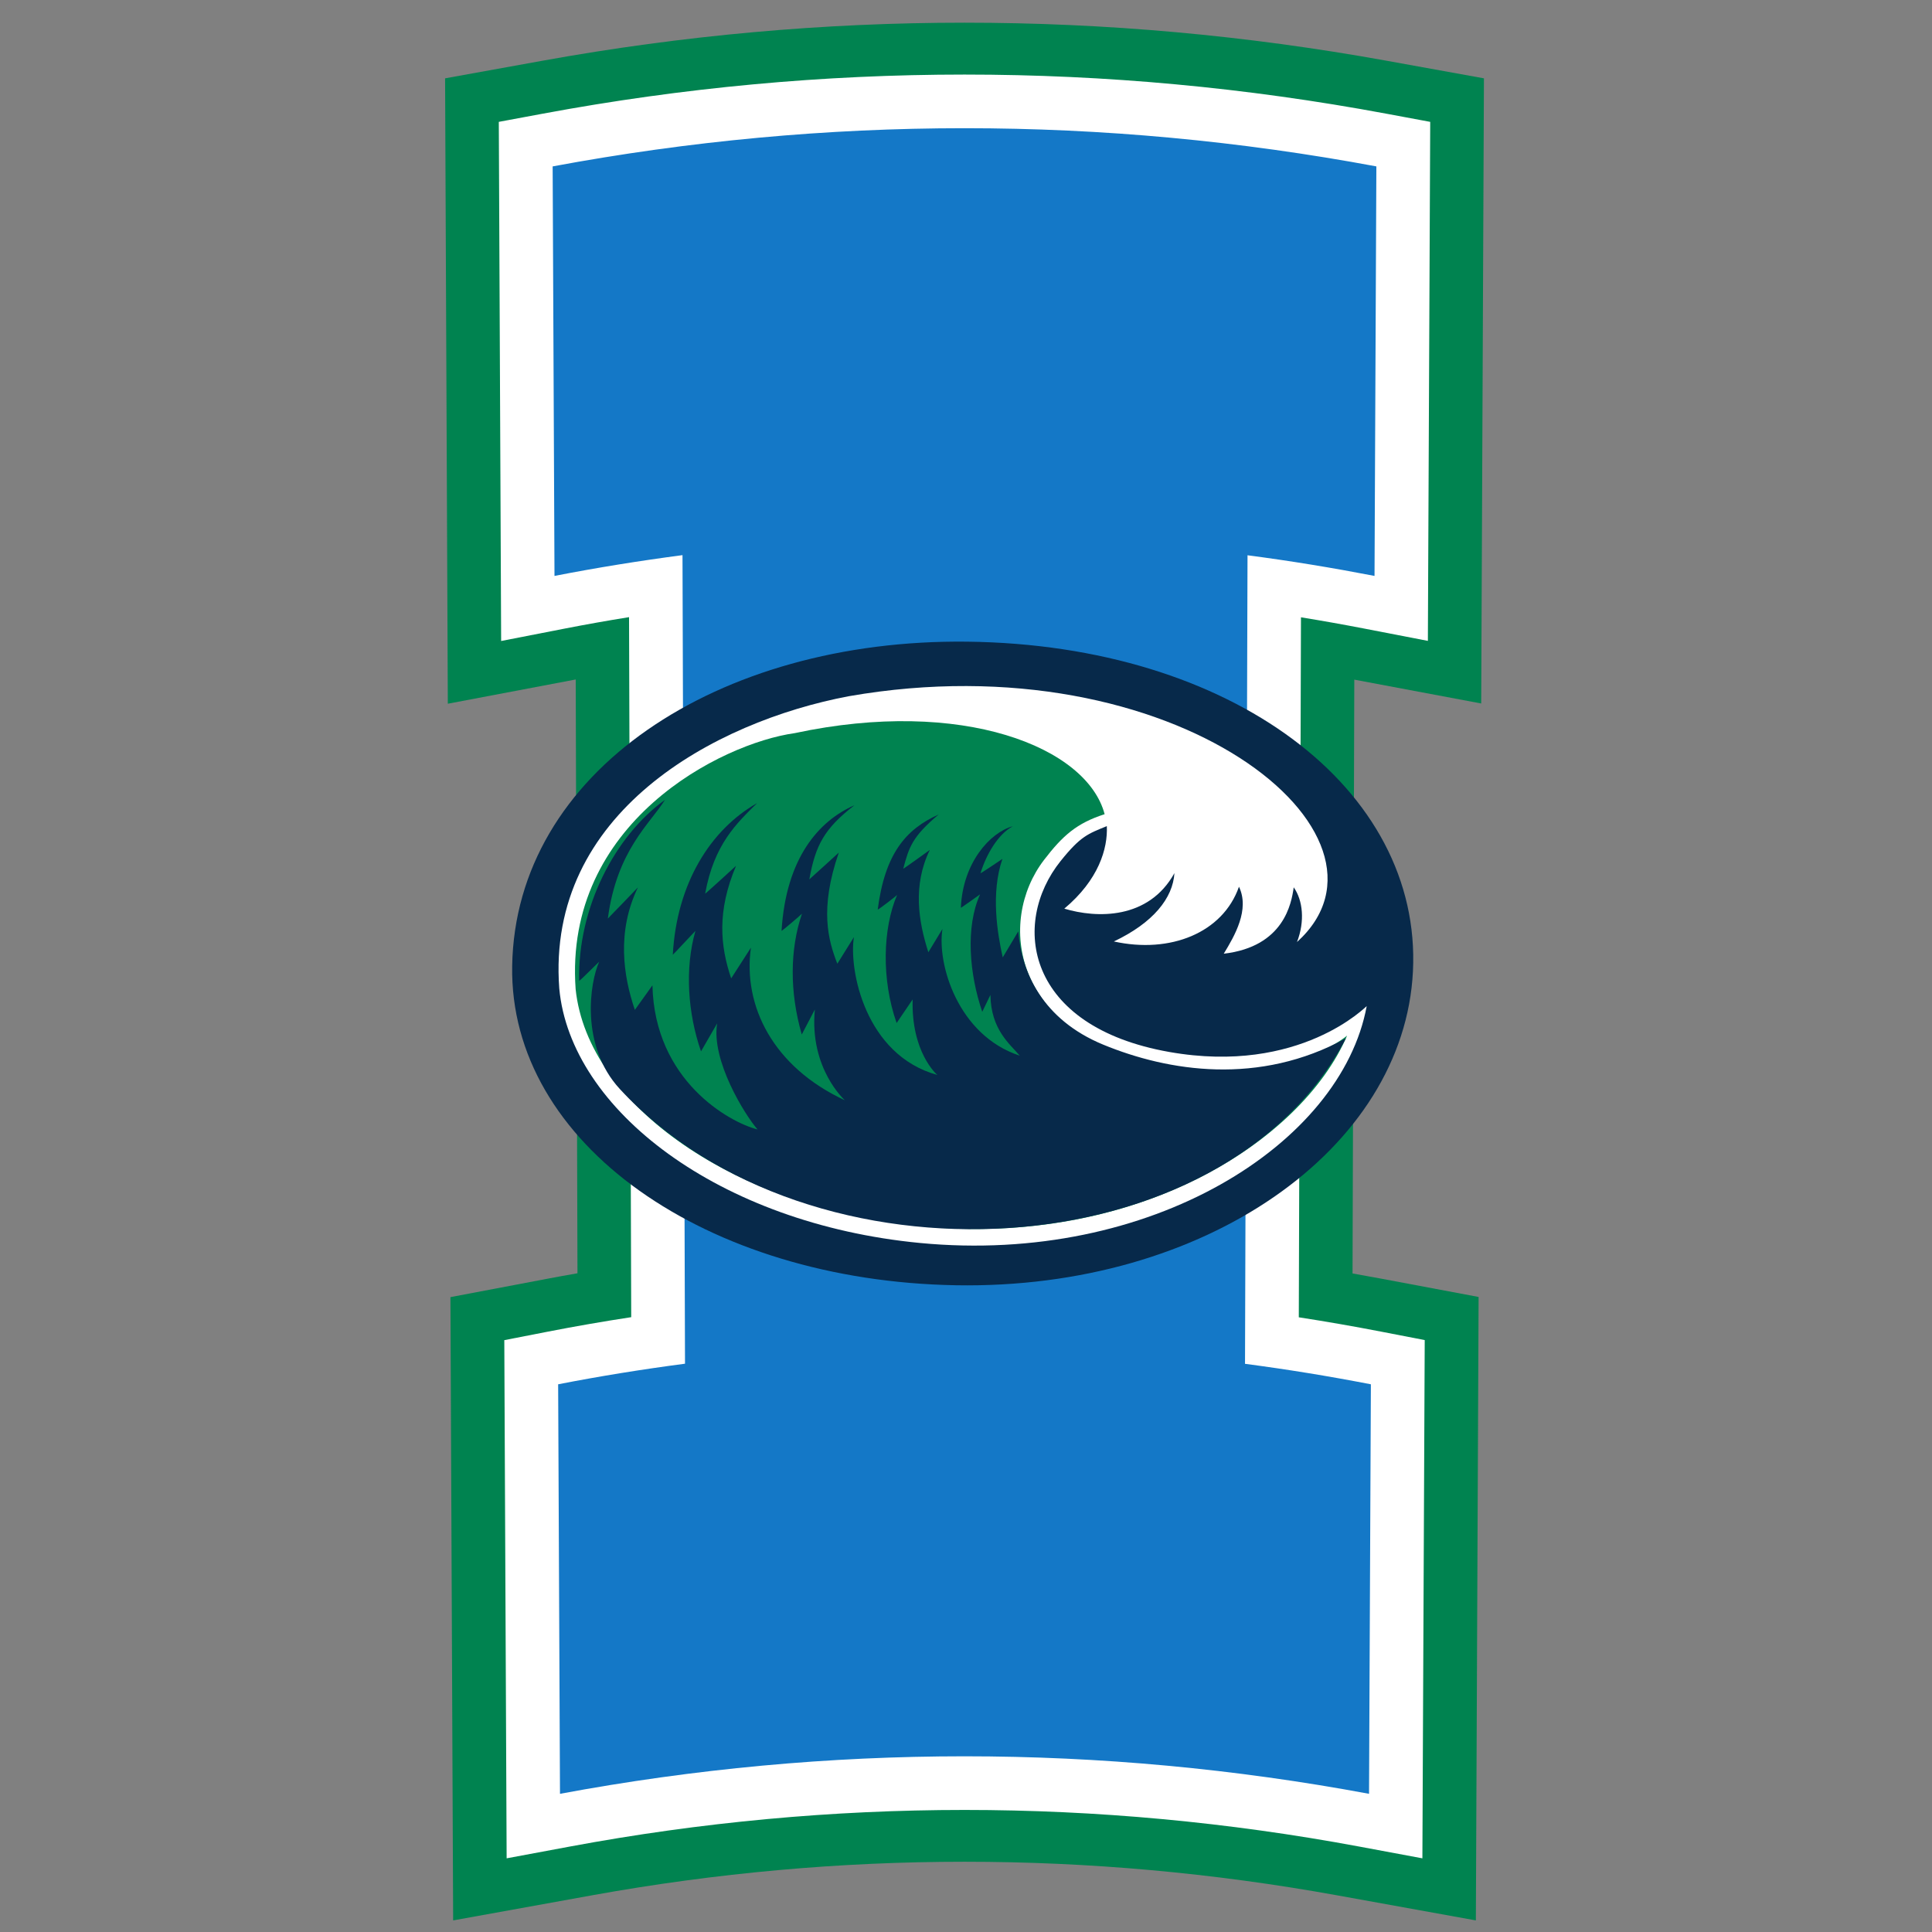
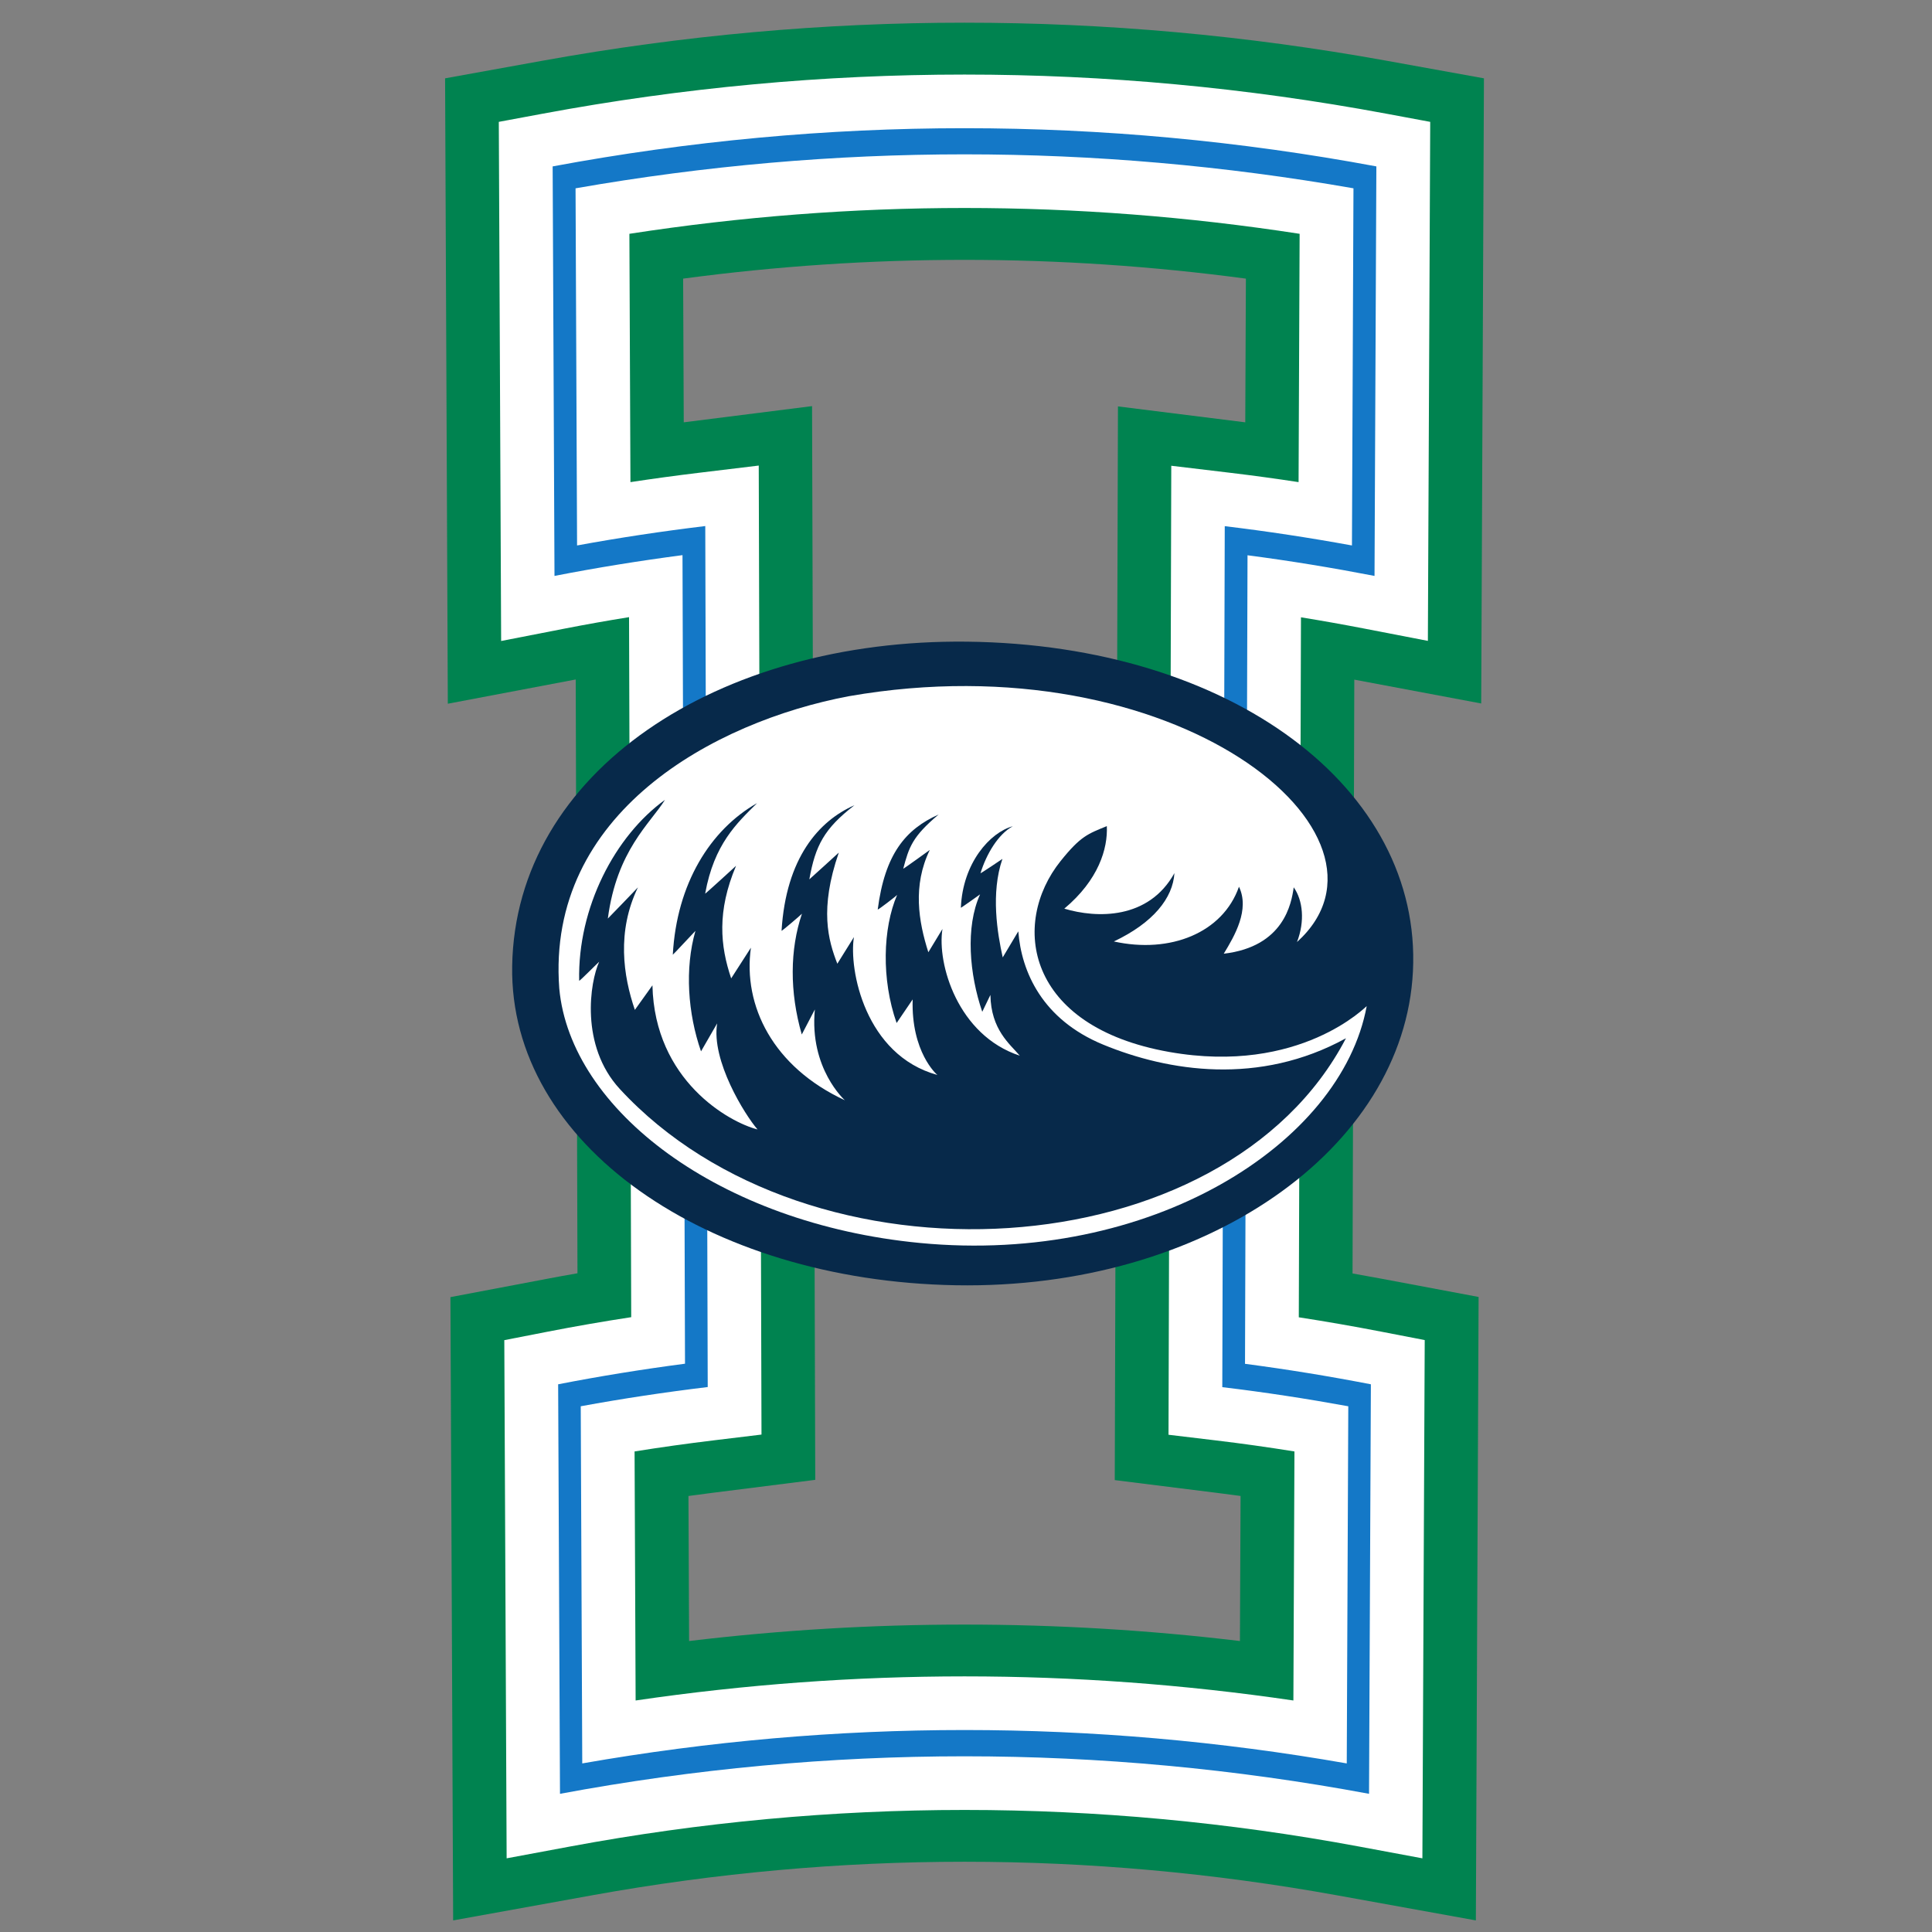
<svg xmlns="http://www.w3.org/2000/svg" width="200px" height="200px" viewBox="0 0 200 200" version="1.1">
  <rect x="0" y="0" width="200" height="200" fill="#808080" stroke="none" />
  <title>am-corpus-chris</title>
  <desc>Created with Sketch.</desc>
  <g id="am-corpus-chris" stroke="none" stroke-width="1" fill="none" fill-rule="evenodd">
    <g id="am-corpus-chris_BGL">
      <g id="am-corpus-chris" transform="translate(46.01, 0)">
        <g id="g10" transform="translate(54.012, 100.276) scale(-1, 1) rotate(-180) translate(-54.012, -100.276) translate(-0, 0.753)" fill-rule="nonzero">
          <g id="g12" transform="translate(-0, 0.09)">
            <path d="M10.651,67.333 L0.618,65.431 L0.663,55.219 C0.721,41.957 0.779,28.73 0.836,15.537 L0.9,0.909 L15.295,3.511 C40.908,8.139 66.763,8.139 92.377,3.511 L106.771,0.909 L106.835,15.537 C106.843,17.34 106.843,17.34 106.851,19.144 C106.871,23.656 106.887,27.287 106.922,35.378 C106.966,45.325 106.985,49.711 107.009,55.219 L107.054,65.448 L97,67.337 C95.999,67.525 95,67.707 94.004,67.881 C94.029,76.18 94.056,85.426 94.101,100.493 C94.14,113.37 94.165,121.972 94.187,129.353 L107.323,126.886 L107.388,141.616 C107.44,153.52 107.463,158.811 107.492,165.425 C107.517,171.094 107.54,176.301 107.562,181.298 L107.607,191.6 L97.469,193.432 C68.486,198.669 39.186,198.669 10.203,193.432 L0.065,191.6 L0.11,181.298 C0.161,169.597 0.213,157.678 0.284,141.615 L0.348,126.86 L13.588,129.37 C13.62,118.545 13.654,107.09 13.692,94.333 C13.716,86.249 13.736,79.435 13.77,67.901 C12.725,67.719 11.686,67.53 10.651,67.333 Z M25.325,29.831 C25.303,34.831 25.281,39.836 25.259,44.845 C26.04,44.953 26.826,45.056 27.615,45.156 L38.385,46.516 L38.352,57.371 C38.297,75.889 38.273,84.119 38.242,94.406 C38.187,112.924 38.141,128.698 38.096,143.787 L38.054,157.668 L24.772,155.99 C24.749,161.301 24.727,166.185 24.707,170.866 C44.092,173.457 63.579,173.457 82.965,170.866 C82.957,169.13 82.949,167.355 82.941,165.533 C82.927,162.341 82.915,159.457 82.9,155.99 L69.721,157.638 L69.679,143.774 C69.644,131.776 69.615,122.213 69.551,100.566 C69.486,79.005 69.458,69.365 69.422,57.358 L69.389,46.49 L80.174,45.141 C80.918,45.048 81.664,44.95 82.413,44.848 C82.401,42.293 82.388,39.298 82.372,35.485 C82.362,33.314 82.354,31.463 82.347,29.831 C63.37,32.1 44.302,32.1 25.325,29.831 Z" id="path14" fill="#008350" />
            <path d="M19.762,30.303 C19.731,37.534 19.705,43.68 19.681,49.456 C22.381,49.888 25.126,50.272 27.92,50.61 L32.82,51.203 L32.806,56.139 C32.68,100.535 32.623,120.491 32.553,145.268 L32.535,151.514 L26.333,150.765 C23.945,150.477 21.585,150.155 19.253,149.8 C19.22,157.667 19.184,165.961 19.144,175.505 C42.227,179.07 65.444,179.07 88.527,175.505 C88.491,166.94 88.455,158.372 88.418,149.8 C86.072,150.159 83.745,150.477 81.435,150.754 L75.24,151.494 L75.223,145.256 C75.138,115.567 75.053,85.858 74.968,56.127 L74.954,51.184 L79.861,50.597 C82.542,50.276 85.251,49.895 87.991,49.455 C87.941,37.81 87.911,30.595 87.881,23.675 C65.228,27.003 42.445,27.003 19.79,23.675 C19.783,25.338 19.776,26.977 19.762,30.303 Z M13.103,59.594 L8.535,58.753 L8.554,54.109 C8.585,46.933 8.617,39.477 8.656,30.256 C8.684,23.697 8.684,23.697 8.712,17.137 L8.74,10.555 L15.223,11.691 C40.902,16.189 66.77,16.189 92.448,11.691 L98.931,10.555 L98.959,17.137 C99.003,27.407 99.038,35.623 99.117,54.109 L99.137,58.761 L94.56,59.596 C91.708,60.115 88.885,60.577 86.088,60.978 C86.162,86.964 86.237,112.933 86.311,138.887 C88.503,138.556 90.715,138.186 92.947,137.78 L99.468,136.591 L99.496,143.219 C99.549,155.549 99.601,167.873 99.654,180.191 L99.674,184.876 L95.059,185.684 C67.65,190.485 40.02,190.485 12.612,185.684 L7.998,184.876 L8.018,180.191 C8.079,165.813 8.128,154.31 8.175,143.219 L8.203,136.58 L14.733,137.781 C16.946,138.188 19.19,138.562 21.464,138.902 C21.525,117.732 21.58,98.322 21.686,60.991 C18.78,60.577 15.919,60.112 13.103,59.594 Z M10.705,61.857 L6.195,60.977 L6.215,56.382 C6.242,50.495 6.263,45.792 6.311,35.185 C6.359,24.595 6.38,19.878 6.407,13.989 L6.437,7.336 L12.976,8.554 C40.107,13.607 67.565,13.607 94.695,8.554 L101.235,7.336 L101.265,13.989 C101.318,25.793 101.362,35.435 101.456,56.382 L101.477,60.985 L96.958,61.859 C94.094,62.413 91.256,62.908 88.441,63.342 C88.516,87.496 88.591,111.651 88.666,135.805 C90.833,135.454 93.02,135.064 95.226,134.638 L101.803,133.366 L101.833,140.065 C101.869,147.915 101.897,154.196 101.961,168.327 C101.993,175.392 102.007,178.533 102.024,182.458 L102.045,187.094 L97.488,187.942 C68.51,193.339 39.162,193.339 10.184,187.942 L5.626,187.094 L5.647,182.458 C5.674,176.57 5.695,171.86 5.743,161.261 C5.79,150.663 5.812,145.953 5.838,140.065 L5.868,133.354 L12.455,134.639 C14.642,135.066 16.86,135.46 19.109,135.822 C19.155,121.027 19.161,118.913 19.219,100.373 C19.278,81.197 19.283,79.594 19.333,63.356 C16.411,62.909 13.536,62.41 10.705,61.857 Z M17.483,20.597 C17.466,24.335 17.447,28.649 17.417,35.235 C17.382,42.978 17.362,47.575 17.343,51.782 C20.057,52.247 22.818,52.664 25.626,53.034 L30.47,53.671 L30.455,58.557 C30.39,79.482 30.39,79.482 30.325,100.408 C30.26,121.333 30.26,121.333 30.195,142.259 L30.176,148.571 L23.917,147.747 C21.553,147.436 19.219,147.093 16.915,146.717 C16.898,150.443 16.878,154.748 16.849,161.311 C16.814,169.029 16.793,173.624 16.774,177.825 C41.403,181.903 66.269,181.903 90.897,177.825 C90.886,175.406 90.874,172.589 90.855,168.377 C90.809,158.307 90.782,152.223 90.757,146.717 C88.437,147.097 86.136,147.436 83.851,147.734 L77.599,148.55 L77.58,142.245 C77.493,114.344 77.406,86.444 77.32,58.544 L77.304,53.653 L82.154,53.02 C84.852,52.668 87.577,52.254 90.329,51.781 C90.265,37.633 90.226,29.011 90.189,20.597 C66.027,24.402 41.645,24.402 17.483,20.597 Z" id="path20" fill="#FFFFFF" />
-             <path d="M94.56,15.59 C67.502,20.48 40.169,20.48 13.112,15.59 C13.054,28.818 12.996,42.045 12.938,55.273 C17.293,56.099 21.68,56.779 26.077,57.335 C25.992,86.14 25.906,114.945 25.82,143.75 C21.382,143.189 16.955,142.503 12.559,141.669 C12.501,154.897 12.443,168.124 12.385,181.352 C39.925,186.328 67.746,186.328 95.286,181.352 C95.228,168.124 95.17,154.897 95.112,141.669 C90.75,142.489 86.36,143.186 81.955,143.737 C81.869,114.932 81.783,86.127 81.697,57.322 C86.062,56.776 90.411,56.085 94.734,55.273 C94.676,42.045 94.618,28.818 94.56,15.59" id="path22" fill="#1478C7" />
-             <path d="M14.265,17.161 C40.578,21.77 67.094,21.77 93.406,17.161 C93.459,29.485 93.512,41.809 93.564,54.132 C89.238,54.921 84.887,55.589 80.521,56.111 C80.606,85.82 80.691,115.53 80.776,145.24 C85.183,144.713 89.576,144.039 93.943,143.243 C93.996,155.567 94.048,167.89 94.101,180.215 C67.326,184.904 40.345,184.904 13.571,180.214 C13.623,167.89 13.676,155.567 13.728,143.243 C18.128,144.052 22.558,144.715 26.999,145.252 C27.084,115.542 27.169,85.833 27.253,56.123 C22.854,55.591 18.466,54.934 14.108,54.132 C14.16,41.808 14.212,29.485 14.265,17.161 Z M95.712,14.014 C67.91,19.192 39.762,19.192 11.96,14.014 C11.896,28.145 11.832,42.276 11.769,56.407 C16.121,57.256 20.505,57.961 24.902,58.539 C24.815,86.44 24.729,114.341 24.642,142.241 C20.206,141.657 15.783,140.947 11.391,140.09 C11.327,154.221 11.264,168.352 11.2,182.483 C39.507,187.755 68.165,187.755 96.471,182.483 C96.408,168.352 96.344,154.221 96.28,140.09 C91.922,140.932 87.535,141.653 83.133,142.228 C83.046,114.327 82.96,86.427 82.873,58.526 C87.236,57.957 91.583,57.243 95.903,56.407 C95.839,42.276 95.776,28.145 95.712,14.014 L95.712,14.014 Z" id="path24" fill="#FFFFFF" />
-             <path d="M94.56,15.59 C67.502,20.48 40.169,20.48 13.112,15.59 C13.054,28.818 12.996,42.045 12.938,55.273 C17.293,56.099 21.68,56.779 26.077,57.335 C25.992,86.14 25.906,114.945 25.82,143.75 C21.382,143.189 16.955,142.503 12.559,141.669 C12.501,154.897 12.443,168.124 12.385,181.352 C39.925,186.328 67.746,186.328 95.286,181.352 C95.228,168.124 95.17,154.897 95.112,141.669 C90.75,142.489 86.36,143.186 81.955,143.737 C81.869,114.932 81.783,86.127 81.697,57.322 C86.062,56.776 90.411,56.085 94.734,55.273 C94.676,42.045 94.618,28.818 94.56,15.59" id="path26" fill="#1478C7" />
            <path d="M14.265,17.161 C40.578,21.77 67.094,21.77 93.406,17.161 C93.459,29.485 93.512,41.809 93.564,54.132 C89.238,54.921 84.887,55.589 80.521,56.111 C80.606,85.82 80.691,115.53 80.776,145.24 C85.183,144.713 89.576,144.039 93.943,143.243 C93.996,155.567 94.048,167.89 94.101,180.215 C67.326,184.904 40.345,184.904 13.571,180.214 C13.623,167.89 13.676,155.567 13.728,143.243 C18.128,144.052 22.558,144.715 26.999,145.252 C27.084,115.542 27.169,85.833 27.253,56.123 C22.854,55.591 18.466,54.934 14.108,54.132 C14.16,41.808 14.212,29.485 14.265,17.161 Z M95.712,14.014 C67.91,19.192 39.762,19.192 11.96,14.014 C11.896,28.145 11.832,42.276 11.769,56.407 C16.121,57.256 20.505,57.961 24.902,58.539 C24.815,86.44 24.729,114.341 24.642,142.241 C20.206,141.657 15.783,140.947 11.391,140.09 C11.327,154.221 11.264,168.352 11.2,182.483 C39.507,187.755 68.165,187.755 96.471,182.483 C96.408,168.352 96.344,154.221 96.28,140.09 C91.922,140.932 87.535,141.653 83.133,142.228 C83.046,114.327 82.96,86.427 82.873,58.526 C87.236,57.957 91.583,57.243 95.903,56.407 C95.839,42.276 95.776,28.145 95.712,14.014 L95.712,14.014 Z" id="path28" fill="#1478C7" />
            <path d="M7.01,99.704 C7.343,119.81 28.287,133.581 54.1,133.284 C81.58,132.966 101.198,118.01 100.257,99.154 C99.342,80.775 78.752,66.207 52.938,66.66 C27.124,67.112 6.704,81.304 7.01,99.704 L7.01,99.704" id="path30" fill="#07294A" />
            <path d="M68.568,114.188 C66.622,113.393 65.858,113.162 63.788,110.58 C58.587,104.088 60.181,93.435 75.038,90.809 C88.599,88.412 95.481,95.617 95.471,95.557 C92.834,81.283 73.143,68.742 49.224,71.037 C28.448,73.031 13.028,84.825 11.885,97.389 C10.526,115.534 27.869,125.001 41.875,127.64 C75.624,133.524 100.491,113.24 88.254,102.189 C89.092,104.345 88.862,106.517 87.915,107.854 C87.685,106.215 86.919,101.71 80.673,100.982 C81.8,102.83 83.385,105.549 82.248,107.916 C80.574,103.136 75.128,100.96 69.297,102.249 C73.375,104.183 75.405,106.739 75.567,109.325 C72.884,104.485 67.497,104.643 64.166,105.646 C67.721,108.623 68.677,111.865 68.568,114.188 L68.568,114.188" id="path32" fill="#FFFFFF" />
-             <path d="M68.341,115.424 C65.452,114.497 64,113.209 62.068,110.689 C57.163,104.29 58.883,92.748 73.283,89.718 C87.142,86.803 93.462,92.552 93.439,92.499 C88.686,81.466 71.527,70.572 49.267,72.77 C30.165,74.655 14.834,85.247 13.579,97.318 C12.343,114.533 28.634,122.75 36.263,123.816 C53.613,127.527 66.514,122.367 68.341,115.424 L68.341,115.424" id="path34" fill="#008350" />
-             <path d="M89.716,106.31 C89.825,107.81 88.657,110.291 86.934,111.335 C87.042,108.549 86.389,104.123 83.016,102.927 C84.665,105.637 84.511,107.865 81.613,111.483 C81.101,105.936 77.45,103.709 72.895,103.146 C76.065,104.306 78.315,109.406 76.109,113.193 C73.88,106.82 68.933,106.312 67.128,106.299 C77.258,118.515 60.416,129.847 38.139,125.29 C63.541,132.616 92.77,119.609 89.716,106.31 L89.716,106.31" id="path36" fill="#FFFFFF" />
            <path d="M42.388,102.701 C41.844,99.357 43.534,90.482 51.029,88.43 C50.943,88.483 48.304,90.811 48.468,96.249 L46.808,93.806 C45.217,98.328 45.376,103.612 46.859,107.069 C46.738,106.923 44.926,105.536 44.851,105.551 C45.592,111.31 47.748,113.87 51.154,115.389 C48.439,113.106 48.087,112.024 47.494,109.781 C47.522,109.753 50.24,111.721 50.24,111.721 C48.453,108.036 49.07,104.331 50.092,101.133 L51.553,103.543 C50.97,99.956 53.135,92.53 59.558,90.425 C58.531,91.636 56.575,93.113 56.517,96.716 L55.673,94.969 C54.339,98.858 53.914,103.732 55.448,107.125 C55.448,107.125 53.464,105.7 53.459,105.74 C53.644,110.376 56.482,113.54 58.833,114.176 C57.32,113.356 56.101,111.296 55.491,109.317 C55.482,109.252 57.761,110.797 57.761,110.797 C56.538,107.245 57.241,103.076 57.792,100.599 L59.404,103.297 C59.726,99.116 61.878,94.173 68.192,91.569 C74.937,88.788 84.341,87.294 93.322,92.229 C93.322,92.229 91.891,89.482 93.322,92.229 C80.8,68.169 37.815,65.654 18.15,86.98 C14.007,91.472 15.065,98.085 16.019,100.15 C15.871,100.037 14.024,98.161 13.946,98.177 C13.776,105.746 17.649,113.177 22.829,116.911 C21.296,114.452 17.838,111.685 16.913,104.62 C16.988,104.677 20.027,107.846 20.027,107.846 C17.825,103.282 18.501,98.697 19.711,95.167 L21.53,97.709 C21.752,87.861 29.454,83.538 32.409,82.789 C31.093,84.306 27.602,89.918 28.229,93.768 L26.559,90.872 C25.192,94.799 24.861,99.447 25.981,103.345 C25.907,103.288 23.655,100.85 23.638,100.876 C24.038,108.222 27.515,113.815 32.361,116.568 C30.278,114.502 27.908,112.332 26.988,107.2 C27.039,107.195 30.186,110.08 30.186,110.08 C28.194,105.365 28.547,101.783 29.681,98.428 L31.724,101.604 C30.88,95.594 34.017,89.255 41.45,85.811 C41.45,85.811 37.752,89.098 38.344,95.21 L36.99,92.619 C35.714,97.027 35.758,101.436 37.008,105.122 C36.867,104.967 34.898,103.284 34.897,103.355 C35.354,110.884 38.755,114.738 42.441,116.35 C39.307,113.926 38.398,112.188 37.772,108.679 C37.788,108.675 40.822,111.447 40.822,111.447 C38.804,105.603 39.726,102.365 40.671,99.945 L42.388,102.701 L42.388,102.701" id="path38" fill="#07294A" />
          </g>
        </g>
      </g>
    </g>
  </g>
</svg>